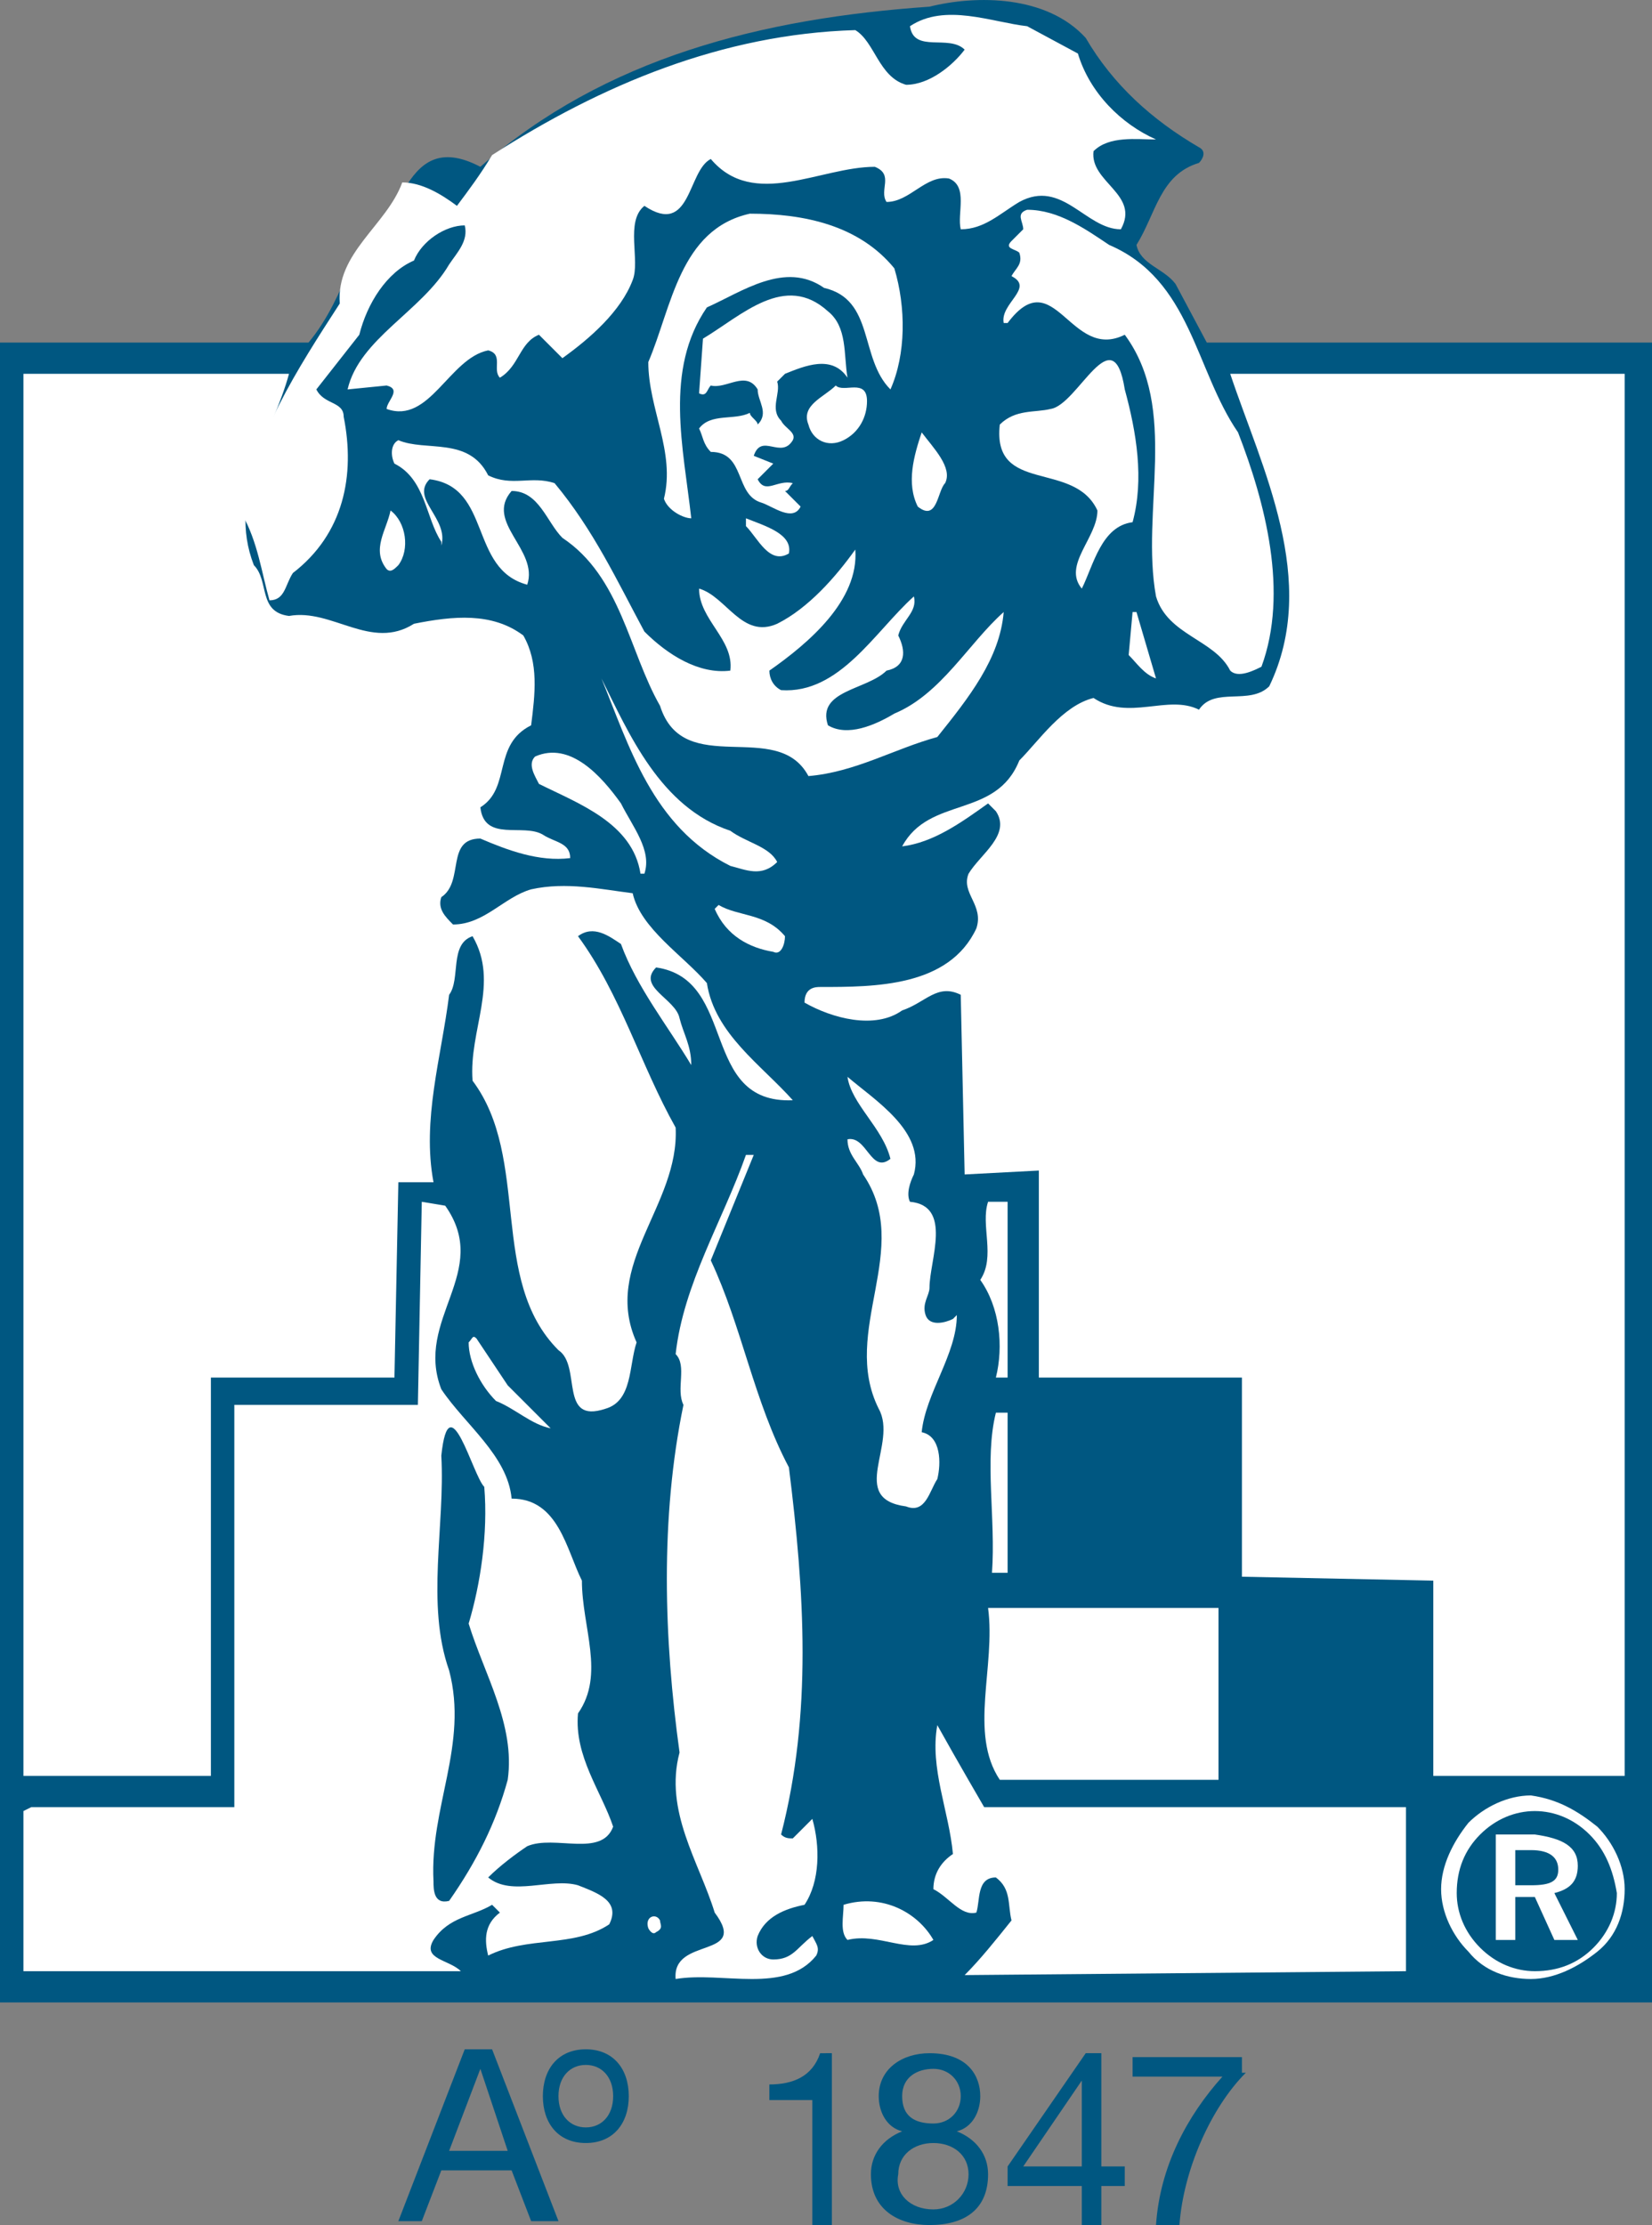
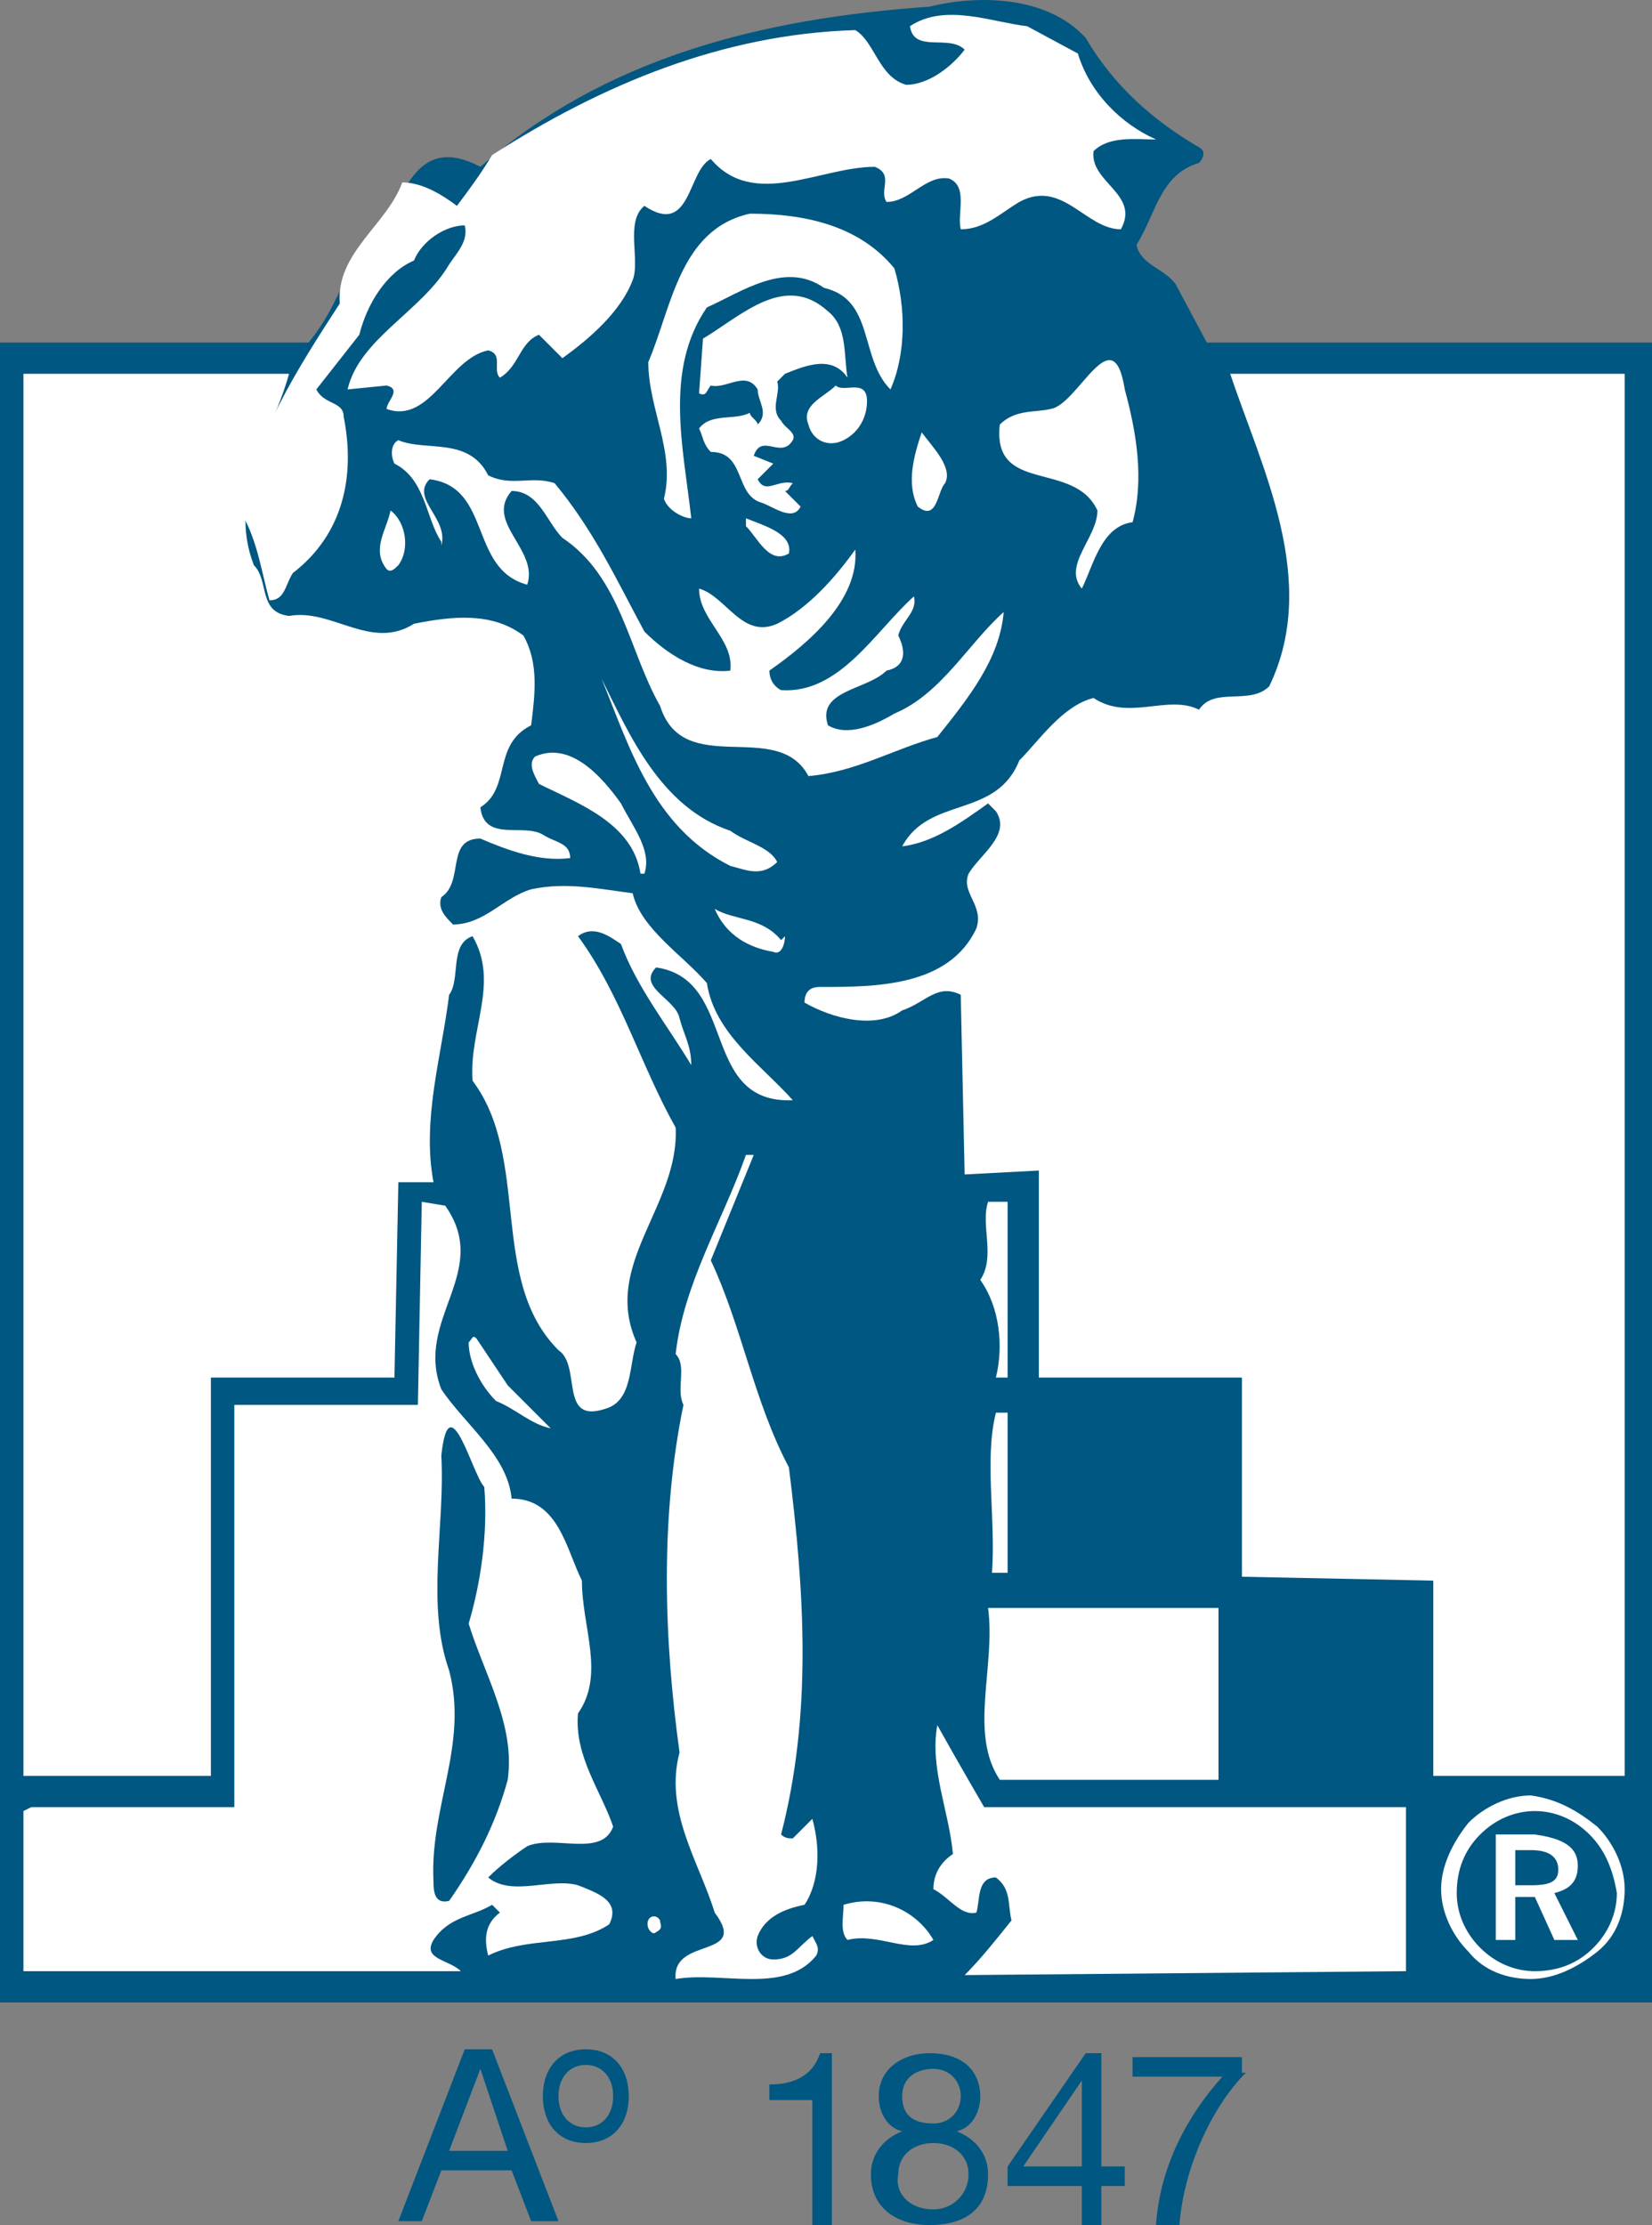
<svg xmlns="http://www.w3.org/2000/svg" xmlns:ns1="http://sodipodi.sourceforge.net/DTD/sodipodi-0.dtd" xmlns:ns2="http://www.inkscape.org/namespaces/inkscape" version="1.1" fill="#005781" x="0px" y="0px" viewBox="0 0 42.3 56.971" xml:space="preserve" id="svg1958" ns1:docname="icon.svg" width="42.3" height="56.971" ns2:version="1.2.2 (b0a8486541, 2022-12-01)">
  <rect x="0" y="0" width="42.3" height="56.971" fill="#808080" stroke="none" />
  <defs id="defs1962" />
  <ns1:namedview id="namedview1960" pagecolor="#ffffff" bordercolor="#000000" borderopacity="0.25" ns2:showpageshadow="2" ns2:pageopacity="0.0" ns2:pagecheckerboard="0" ns2:deskcolor="#d1d1d1" showgrid="false" ns2:zoom="9.059474" ns2:cx="25.167024" ns2:cy="26.712368" ns2:window-width="1862" ns2:window-height="1011" ns2:window-x="1978" ns2:window-y="1112" ns2:window-maximized="1" ns2:current-layer="svg1958" />
  <style type="text/css" id="style1844">
	.st0{fill:#005781;}
	.st1{fill:#FFFFFF;}
	.st2{fill:#FFFFFF;stroke:#FFFFFF;stroke-width:0;stroke-linecap:square;stroke-miterlimit:2;}
</style>
  <g id="Laag_3" transform="translate(-6.7,-6.729)">
    <g id="g1955">
      <path d="m 34.5,7.7 c 0.7,1.2 1.7,2.1 2.9,2.8 0.2,0.1 0.1,0.3 0,0.4 -1,0.3 -1.1,1.3 -1.6,2.1 0.1,0.5 0.7,0.6 1,1 l 0.8,1.5 H 49 V 58 H 6.7 V 15.5 h 7.9 c 0.5,-0.6 0.8,-1.3 1.1,-2 C 17,12.8 16.9,9.9 19,11 22.2,8.2 26.2,7.2 30.5,6.9 c 1.2,-0.3 3,-0.3 4,0.8 z" id="path1879" />
      <path class="st1" d="m 34.3,8.1 c 0.3,1 1.1,1.8 2,2.2 -0.5,0 -1.2,-0.1 -1.6,0.3 -0.1,0.8 1.2,1.1 0.7,2 -0.9,0 -1.5,-1.3 -2.6,-0.7 -0.5,0.3 -0.9,0.7 -1.5,0.7 -0.1,-0.4 0.2,-1.1 -0.3,-1.3 -0.6,-0.1 -1,0.6 -1.6,0.6 -0.2,-0.3 0.2,-0.7 -0.3,-0.9 -1.4,0 -3.1,1.1 -4.2,-0.2 -0.6,0.3 -0.5,2 -1.7,1.2 -0.5,0.4 -0.1,1.4 -0.3,1.9 -0.3,0.8 -1.1,1.5 -1.8,2 l -0.6,-0.6 c -0.5,0.2 -0.5,0.8 -1,1.1 -0.2,-0.2 0.1,-0.6 -0.3,-0.7 -1,0.2 -1.5,1.9 -2.6,1.5 0,-0.2 0.4,-0.5 0,-0.6 l -1,0.1 c 0.3,-1.3 1.9,-2 2.6,-3.2 0.2,-0.3 0.5,-0.6 0.4,-1 -0.5,0 -1.1,0.4 -1.3,0.9 -0.7,0.3 -1.2,1.1 -1.4,1.9 l -1.1,1.4 c 0.2,0.4 0.7,0.3 0.7,0.7 0.3,1.5 0,3 -1.3,4 -0.2,0.3 -0.2,0.7 -0.6,0.7 -0.2,-0.7 -0.3,-1.5 -0.7,-2.2 0.3,-2 1.4,-3.7 2.5,-5.4 -0.1,-1.3 1.2,-2 1.6,-3.1 0.5,0 1,0.3 1.4,0.6 0.3,-0.4 0.6,-0.8 0.9,-1.3 2.8,-1.8 5.9,-3.1 9.3,-3.2 0.5,0.3 0.6,1.2 1.3,1.4 0.6,0 1.2,-0.5 1.5,-0.9 C 31,7.6 30.1,8.1 30,7.4 c 0.9,-0.6 2.1,-0.1 3,0 z" id="path1881" />
-       <path class="st1" d="m 35.1,13 c 2.1,0.9 2.2,3.2 3.3,4.8 0.7,1.8 1.3,4.1 0.6,6 -0.2,0.1 -0.6,0.3 -0.8,0.1 C 37.8,23.1 36.6,23 36.3,22 35.9,19.8 36.9,17.2 35.5,15.3 34.1,16 33.7,13.4 32.5,15 h -0.1 c -0.1,-0.5 0.8,-0.9 0.2,-1.2 0.1,-0.2 0.3,-0.3 0.2,-0.6 -0.1,-0.1 -0.4,-0.1 -0.2,-0.3 0.1,-0.1 0.2,-0.2 0.3,-0.3 0,-0.2 -0.2,-0.4 0.1,-0.5 0.8,0 1.5,0.5 2.1,0.9 z" id="path1883" />
      <path class="st1" d="m 29.6,13.6 c 0.3,1 0.3,2.2 -0.1,3.1 -0.8,-0.8 -0.4,-2.3 -1.7,-2.6 -1,-0.7 -2.1,0.1 -3,0.5 -1.1,1.6 -0.6,3.6 -0.4,5.4 -0.2,0 -0.6,-0.2 -0.7,-0.5 0.3,-1.2 -0.4,-2.3 -0.4,-3.5 0.6,-1.4 0.8,-3.4 2.6,-3.8 1.4,0 2.8,0.3 3.7,1.4 z" id="path1885" />
      <path class="st1" d="m 27.9,14.7 c 0.5,0.4 0.4,1.1 0.5,1.7 -0.4,-0.6 -1.1,-0.3 -1.6,-0.1 l -0.2,0.2 c 0.1,0.3 -0.2,0.7 0.1,1 0.1,0.2 0.4,0.3 0.3,0.5 -0.3,0.5 -0.8,-0.2 -1,0.4 l 0.5,0.2 -0.4,0.4 c 0.2,0.4 0.5,0 0.9,0.1 -0.1,0.1 -0.1,0.2 -0.2,0.2 l 0.4,0.4 c -0.2,0.4 -0.7,0 -1,-0.1 -0.7,-0.2 -0.4,-1.3 -1.3,-1.3 -0.2,-0.2 -0.2,-0.4 -0.3,-0.6 0.3,-0.4 0.9,-0.2 1.3,-0.4 0,0.1 0.2,0.2 0.2,0.3 0.3,-0.3 0,-0.6 0,-0.9 -0.3,-0.5 -0.8,0 -1.2,-0.1 -0.1,0.1 -0.1,0.3 -0.3,0.2 l 0.1,-1.4 c 1,-0.6 2.1,-1.7 3.2,-0.7 z" id="path1887" />
      <path class="st1" d="m 35.5,16.7 c 0.3,1.1 0.5,2.3 0.2,3.4 -0.8,0.1 -1,1.1 -1.3,1.7 -0.5,-0.6 0.4,-1.3 0.4,-2 -0.6,-1.3 -2.7,-0.4 -2.5,-2.2 0.4,-0.4 0.9,-0.3 1.3,-0.4 0.7,-0.1 1.6,-2.4 1.9,-0.5 z" id="path1889" />
      <path class="st1" d="m 48.3,52.2 h -4.9 v -5 L 38.5,47.1 V 42 h -5.2 v -5.3 l -1.9,0.1 -0.1,-4.6 c -0.6,-0.3 -0.9,0.2 -1.5,0.4 -0.7,0.5 -1.8,0.2 -2.5,-0.2 0,-0.4 0.3,-0.4 0.4,-0.4 1.4,0 3.3,0 4,-1.5 0.2,-0.6 -0.4,-0.9 -0.2,-1.4 0.3,-0.5 1.1,-1 0.7,-1.6 L 32,27.3 c -0.7,0.5 -1.4,1 -2.2,1.1 0.7,-1.3 2.4,-0.7 3,-2.2 0.5,-0.5 1.1,-1.4 1.9,-1.6 0.9,0.6 1.9,-0.1 2.7,0.3 0.4,-0.6 1.3,-0.1 1.8,-0.6 1.3,-2.7 -0.2,-5.6 -1,-8 h 10.1 z" id="path1891" />
      <path class="st1" d="m 14.1,16.3 c -0.4,1.5 -1.6,3.1 -0.9,4.9 0.4,0.4 0.1,1.2 0.9,1.3 1.1,-0.2 2.1,0.9 3.2,0.2 1,-0.2 2,-0.3 2.8,0.3 0.4,0.7 0.3,1.5 0.2,2.3 -1,0.5 -0.5,1.6 -1.3,2.1 0.1,0.9 1.1,0.4 1.6,0.7 0.3,0.2 0.7,0.2 0.7,0.6 -0.8,0.1 -1.6,-0.2 -2.3,-0.5 -0.9,0 -0.4,1.1 -1,1.5 -0.1,0.3 0.1,0.5 0.3,0.7 0.8,0 1.3,-0.7 2,-0.9 0.9,-0.2 1.8,0 2.6,0.1 0.2,0.9 1.3,1.6 1.9,2.3 0.2,1.3 1.4,2.1 2.2,3 -2.4,0.1 -1.4,-3.1 -3.5,-3.4 -0.5,0.5 0.5,0.8 0.6,1.3 0.1,0.4 0.3,0.7 0.3,1.2 -0.6,-1 -1.4,-2 -1.8,-3.1 -0.3,-0.2 -0.7,-0.5 -1.1,-0.2 1.1,1.5 1.6,3.3 2.5,4.9 0.1,2 -1.9,3.5 -1,5.5 -0.2,0.6 -0.1,1.5 -0.8,1.7 -1.2,0.4 -0.6,-1.1 -1.2,-1.5 -1.8,-1.8 -0.7,-4.9 -2.2,-6.9 -0.1,-1.3 0.7,-2.5 0,-3.7 -0.6,0.2 -0.3,1.1 -0.6,1.5 -0.2,1.6 -0.7,3.2 -0.4,4.8 h -0.9 l -0.1,5 H 12.1 V 52.2 H 7.3 V 16.3 Z" id="path1893" />
      <path class="st1" d="m 28.9,17 c 0,0.4 -0.2,0.8 -0.6,1 -0.4,0.2 -0.8,0 -0.9,-0.4 -0.2,-0.5 0.4,-0.7 0.7,-1 0.2,0.2 0.8,-0.2 0.8,0.4 z" id="path1895" />
      <path class="st1" d="m 30.9,19.1 c -0.2,0.2 -0.2,1 -0.7,0.6 -0.3,-0.6 -0.1,-1.3 0.1,-1.9 0.3,0.4 0.8,0.9 0.6,1.3 z" id="path1897" />
      <path class="st1" d="m 19.2,18.9 c 0.6,0.3 1.1,0 1.7,0.2 1,1.2 1.6,2.5 2.3,3.8 0.6,0.6 1.4,1.1 2.2,1 0.1,-0.8 -0.8,-1.3 -0.8,-2.1 0.7,0.2 1.1,1.3 2,0.9 0.8,-0.4 1.5,-1.2 2,-1.9 0.1,1.3 -1.2,2.4 -2.2,3.1 0,0.2 0.1,0.4 0.3,0.5 1.5,0.1 2.4,-1.5 3.4,-2.4 0.1,0.4 -0.3,0.6 -0.4,1 0.2,0.4 0.2,0.8 -0.3,0.9 -0.5,0.5 -1.8,0.5 -1.5,1.4 0.5,0.3 1.2,0 1.7,-0.3 1.2,-0.5 1.9,-1.8 2.8,-2.6 -0.1,1.2 -0.9,2.2 -1.7,3.2 -1.1,0.3 -2.1,0.9 -3.3,1 -0.8,-1.5 -3.2,0.1 -3.8,-1.8 -0.8,-1.4 -1,-3.3 -2.5,-4.3 -0.4,-0.4 -0.6,-1.2 -1.3,-1.2 -0.7,0.8 0.7,1.5 0.4,2.4 -1.5,-0.4 -0.9,-2.5 -2.5,-2.7 -0.5,0.5 0.5,1 0.3,1.7 V 20.6 C 17.6,20 17.6,19 16.8,18.6 16.7,18.4 16.7,18.1 16.9,18 c 0.7,0.3 1.8,-0.1 2.3,0.9 z" id="path1899" />
      <path class="st1" d="m 16.9,21.2 c -0.1,0.1 -0.2,0.2 -0.3,0.1 -0.4,-0.5 0,-1 0.1,-1.5 0.4,0.3 0.5,1 0.2,1.4 z" id="path1901" />
      <path class="st1" d="m 26.9,20.9 c -0.5,0.3 -0.8,-0.4 -1.1,-0.7 V 20 c 0.5,0.2 1.2,0.4 1.1,0.9 z" id="path1903" />
-       <path class="st1" d="M 36.3,24.1 C 36,24 35.8,23.7 35.6,23.5 l 0.1,-1.1 h 0.1 z" id="path1905" />
      <path class="st1" d="m 25.4,28 c 0.4,0.3 1,0.4 1.2,0.8 -0.4,0.4 -0.8,0.2 -1.2,0.1 -2,-1 -2.6,-3.1 -3.3,-4.8 0.7,1.4 1.5,3.3 3.3,3.9 z" id="path1907" />
      <path class="st1" d="m 22.6,27.3 c 0.3,0.6 0.8,1.2 0.6,1.8 h -0.1 c -0.2,-1.3 -1.6,-1.8 -2.6,-2.3 -0.1,-0.2 -0.3,-0.5 -0.1,-0.7 0.9,-0.4 1.7,0.5 2.2,1.2 z" id="path1909" />
-       <path class="st1" d="m 26.8,30.7 c 0,0.2 -0.1,0.5 -0.3,0.4 C 25.9,31 25.3,30.7 25,30 l 0.1,-0.1 c 0.5,0.3 1.2,0.2 1.7,0.8 z" id="path1911" />
-       <path class="st1" d="M 30.1,36.8 C 30,37 29.9,37.3 30,37.5 c 1.1,0.1 0.5,1.5 0.5,2.2 0,0.2 -0.2,0.4 -0.1,0.7 0.1,0.3 0.5,0.2 0.7,0.1 l 0.1,-0.1 c 0,1 -0.8,2 -0.9,3 0.5,0.1 0.5,0.8 0.4,1.2 -0.2,0.3 -0.3,0.9 -0.8,0.7 -1.5,-0.2 -0.2,-1.6 -0.7,-2.5 -1,-2 0.9,-4.1 -0.4,-6 -0.1,-0.3 -0.4,-0.5 -0.4,-0.9 0.5,-0.1 0.6,0.9 1.1,0.5 -0.2,-0.8 -1,-1.4 -1.1,-2.1 0.7,0.6 2,1.4 1.7,2.5 z" id="path1913" />
+       <path class="st1" d="m 26.8,30.7 c 0,0.2 -0.1,0.5 -0.3,0.4 C 25.9,31 25.3,30.7 25,30 c 0.5,0.3 1.2,0.2 1.7,0.8 z" id="path1911" />
      <path class="st1" d="m 24.9,39 c 0.8,1.7 1.1,3.6 2,5.3 0.4,3.2 0.6,6.3 -0.2,9.4 0.1,0.1 0.2,0.1 0.3,0.1 l 0.5,-0.5 c 0.2,0.7 0.2,1.6 -0.2,2.2 -0.5,0.1 -1,0.3 -1.2,0.8 -0.1,0.3 0.1,0.6 0.4,0.6 0.5,0 0.6,-0.3 1,-0.6 0.1,0.2 0.2,0.3 0.1,0.5 -0.8,1 -2.4,0.4 -3.6,0.6 -0.1,-1.1 1.9,-0.5 1,-1.7 -0.4,-1.3 -1.3,-2.6 -0.9,-4.1 -0.4,-2.9 -0.5,-6 0.1,-8.9 -0.2,-0.4 0.1,-1 -0.2,-1.3 0.2,-1.8 1.2,-3.4 1.8,-5.1 H 26 Z" id="path1915" />
      <path class="st1" d="m 32.5,42 h -0.3 c 0.2,-0.8 0.1,-1.8 -0.4,-2.5 0.4,-0.6 0,-1.4 0.2,-2 h 0.5 z" id="path1917" />
      <path class="st1" d="m 18.1,37.6 c 1.2,1.7 -0.8,2.9 -0.1,4.7 0.6,0.9 1.7,1.7 1.8,2.8 1.2,0 1.4,1.3 1.8,2.1 0,1.2 0.6,2.4 -0.1,3.4 -0.1,1.1 0.6,2 0.9,2.9 -0.3,0.8 -1.5,0.2 -2.2,0.5 -0.3,0.2 -0.7,0.5 -1,0.8 0.6,0.5 1.6,0 2.3,0.2 0.5,0.2 1.1,0.4 0.8,1 -0.9,0.6 -2.1,0.3 -3.1,0.8 -0.1,-0.4 -0.1,-0.8 0.3,-1.1 l -0.2,-0.2 c -0.5,0.3 -1.1,0.3 -1.5,0.9 -0.3,0.5 0.4,0.5 0.7,0.8 H 7.3 V 53.1 L 7.5,53 h 5.2 V 42.7 h 4.7 l 0.1,-5.2 z" id="path1919" />
      <path class="st1" d="m 19.7,42.2 1.1,1.1 C 20.3,43.2 19.9,42.8 19.4,42.6 19,42.2 18.7,41.6 18.7,41.1 18.8,41 18.8,40.9 18.9,41 Z" id="path1921" />
      <path class="st1" d="m 32.5,47 h -0.4 c 0.1,-1.4 -0.2,-2.9 0.1,-4.1 h 0.3 z" id="path1923" />
      <path d="m 19.1,44.8 c 0.1,1.2 -0.1,2.5 -0.4,3.5 0.4,1.3 1.2,2.6 1,4 -0.3,1.1 -0.8,2.1 -1.5,3.1 -0.4,0.1 -0.4,-0.3 -0.4,-0.5 -0.1,-1.9 0.9,-3.5 0.4,-5.4 -0.6,-1.7 -0.1,-3.7 -0.2,-5.5 0.2,-1.9 0.8,0.5 1.1,0.8 z" id="path1925" />
      <path class="st1" d="M 37.8,52.3 H 32.3 C 31.5,51.1 32.2,49.4 32,47.9 h 5.9 v 4.4 z" id="path1927" />
      <path class="st1" d="m 31.9,53 h 10.8 v 4.2 l -11.3,0.1 c 0.4,-0.4 0.8,-0.9 1.2,-1.4 -0.1,-0.4 0,-0.8 -0.4,-1.1 -0.5,0 -0.4,0.6 -0.5,0.9 -0.4,0.1 -0.7,-0.4 -1.1,-0.6 0,-0.4 0.2,-0.7 0.5,-0.9 -0.1,-1.1 -0.6,-2.2 -0.4,-3.3 0.5,0.9 1.2,2.1 1.2,2.1 z" id="path1929" />
      <path class="st1" d="m 30.6,56.4 c -0.6,0.4 -1.4,-0.2 -2.2,0 -0.2,-0.2 -0.1,-0.6 -0.1,-0.9 1,-0.3 1.9,0.2 2.3,0.9 z" id="path1931" />
      <path class="st2" d="m 23.6,55.9 c 0,0.1 0.1,0.2 -0.1,0.3 -0.1,0.1 -0.2,-0.1 -0.2,-0.1 -0.1,-0.3 0.2,-0.4 0.3,-0.2 z" id="path1933" />
      <g id="g1949">
        <g id="g1945">
          <path d="m 18.6,59.2 h 0.7 L 21,63.6 H 20.3 L 19.8,62.3 H 18 l -0.5,1.3 h -0.6 z m -0.4,2.6 h 1.5 L 19,59.7 v 0 z" id="path1935" />
          <path d="m 28,63.7 h -0.5 v -3.2 h -1.1 v -0.4 c 0.6,0 1.1,-0.2 1.3,-0.8 H 28 Z" id="path1937" />
          <path d="m 30.5,59.3 c 1,0 1.3,0.6 1.3,1.1 0,0.4 -0.2,0.8 -0.6,0.9 0.5,0.2 0.8,0.6 0.8,1.1 0,0.9 -0.6,1.3 -1.5,1.3 -0.8,0 -1.5,-0.4 -1.5,-1.3 0,-0.5 0.3,-0.9 0.8,-1.1 -0.4,-0.1 -0.6,-0.5 -0.6,-0.9 0,-0.7 0.6,-1.1 1.3,-1.1 z m 0.1,4 c 0.5,0 0.9,-0.4 0.9,-0.9 0,-0.5 -0.4,-0.8 -0.9,-0.8 -0.5,0 -0.9,0.3 -0.9,0.8 -0.1,0.5 0.3,0.9 0.9,0.9 z m 0,-2.2 c 0.4,0 0.7,-0.3 0.7,-0.7 0,-0.4 -0.3,-0.7 -0.7,-0.7 -0.4,0 -0.8,0.2 -0.8,0.7 0,0.5 0.3,0.7 0.8,0.7 z" id="path1939" />
          <path d="m 34.9,62.2 h 0.6 v 0.5 h -0.6 v 1 h -0.5 v -1 h -1.9 v -0.5 l 2,-2.9 h 0.4 z m -0.5,0 V 60 60 l -1.5,2.2 z" id="path1941" />
          <path d="m 38.6,59.8 c -0.9,0.9 -1.6,2.5 -1.7,3.9 h -0.6 c 0.1,-1.5 0.8,-2.8 1.7,-3.8 h -2.3 v -0.5 h 2.8 v 0.4 z" id="path1943" />
        </g>
        <path d="m 21.7,59.2 c 0.7,0 1.1,0.5 1.1,1.2 0,0.7 -0.4,1.2 -1.1,1.2 -0.7,0 -1.1,-0.5 -1.1,-1.2 0,-0.7 0.4,-1.2 1.1,-1.2 z m 0,2 c 0.4,0 0.7,-0.3 0.7,-0.8 0,-0.5 -0.3,-0.8 -0.7,-0.8 -0.4,0 -0.7,0.3 -0.7,0.8 0,0.5 0.3,0.8 0.7,0.8 z" id="path1947" />
      </g>
      <g id="g1953">
        <path class="st1" d="m 47.6,53.5 c 0.4,0.4 0.7,1 0.7,1.6 0,0.6 -0.2,1.2 -0.7,1.6 -0.5,0.4 -1.1,0.7 -1.7,0.7 -0.6,0 -1.2,-0.2 -1.6,-0.7 -0.4,-0.4 -0.7,-1 -0.7,-1.6 0,-0.6 0.3,-1.2 0.7,-1.7 0.4,-0.4 1,-0.7 1.6,-0.7 0.7,0.1 1.2,0.4 1.7,0.8 z m -0.2,0.2 C 47,53.3 46.5,53.1 46,53.1 c -0.5,0 -1,0.2 -1.4,0.6 -0.4,0.4 -0.6,0.9 -0.6,1.5 0,0.5 0.2,1 0.6,1.4 0.4,0.4 0.9,0.6 1.4,0.6 0.6,0 1.1,-0.2 1.5,-0.6 0.4,-0.4 0.6,-0.9 0.6,-1.4 -0.1,-0.6 -0.3,-1.1 -0.7,-1.5 z m -0.3,0.8 c 0,0.4 -0.2,0.6 -0.6,0.7 l 0.6,1.2 H 46.5 L 46,55.3 h -0.5 v 1.1 H 45 v -2.7 h 1 c 0.7,0.1 1.1,0.3 1.1,0.8 z M 45.5,54.1 V 55 h 0.4 c 0.5,0 0.7,-0.1 0.7,-0.4 0,-0.3 -0.2,-0.5 -0.7,-0.5 z" id="path1951" />
      </g>
    </g>
  </g>
</svg>